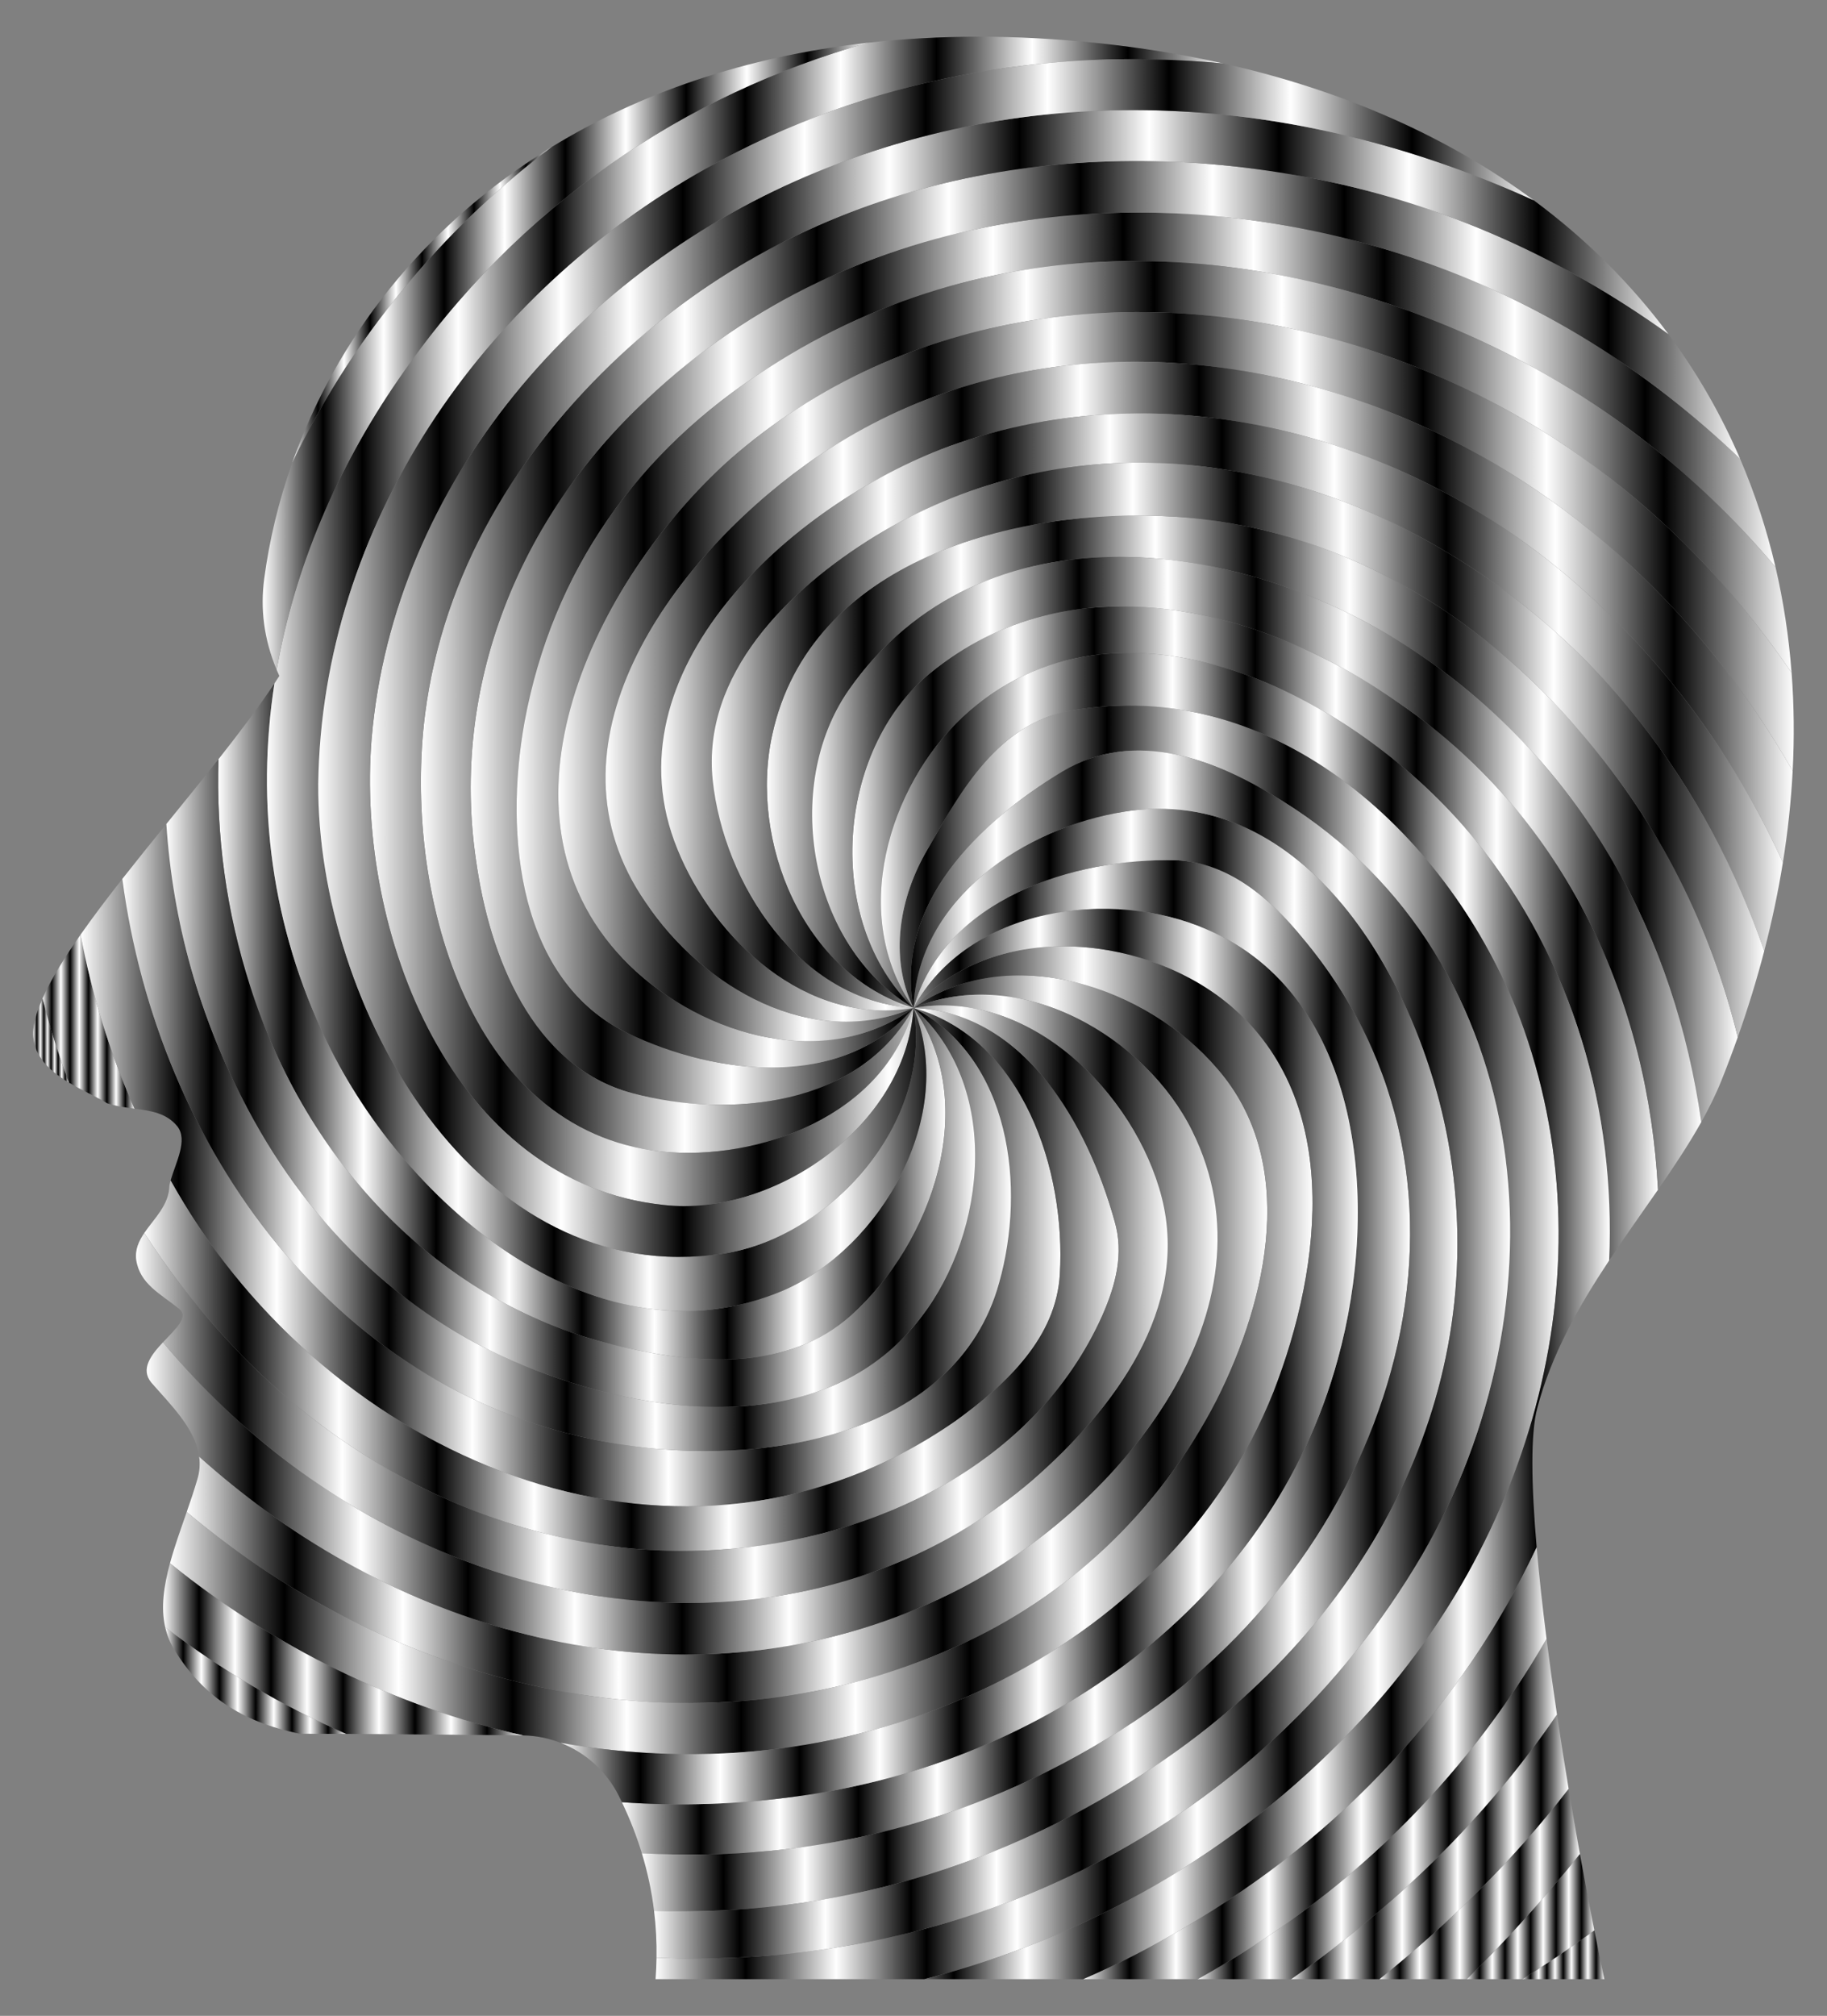
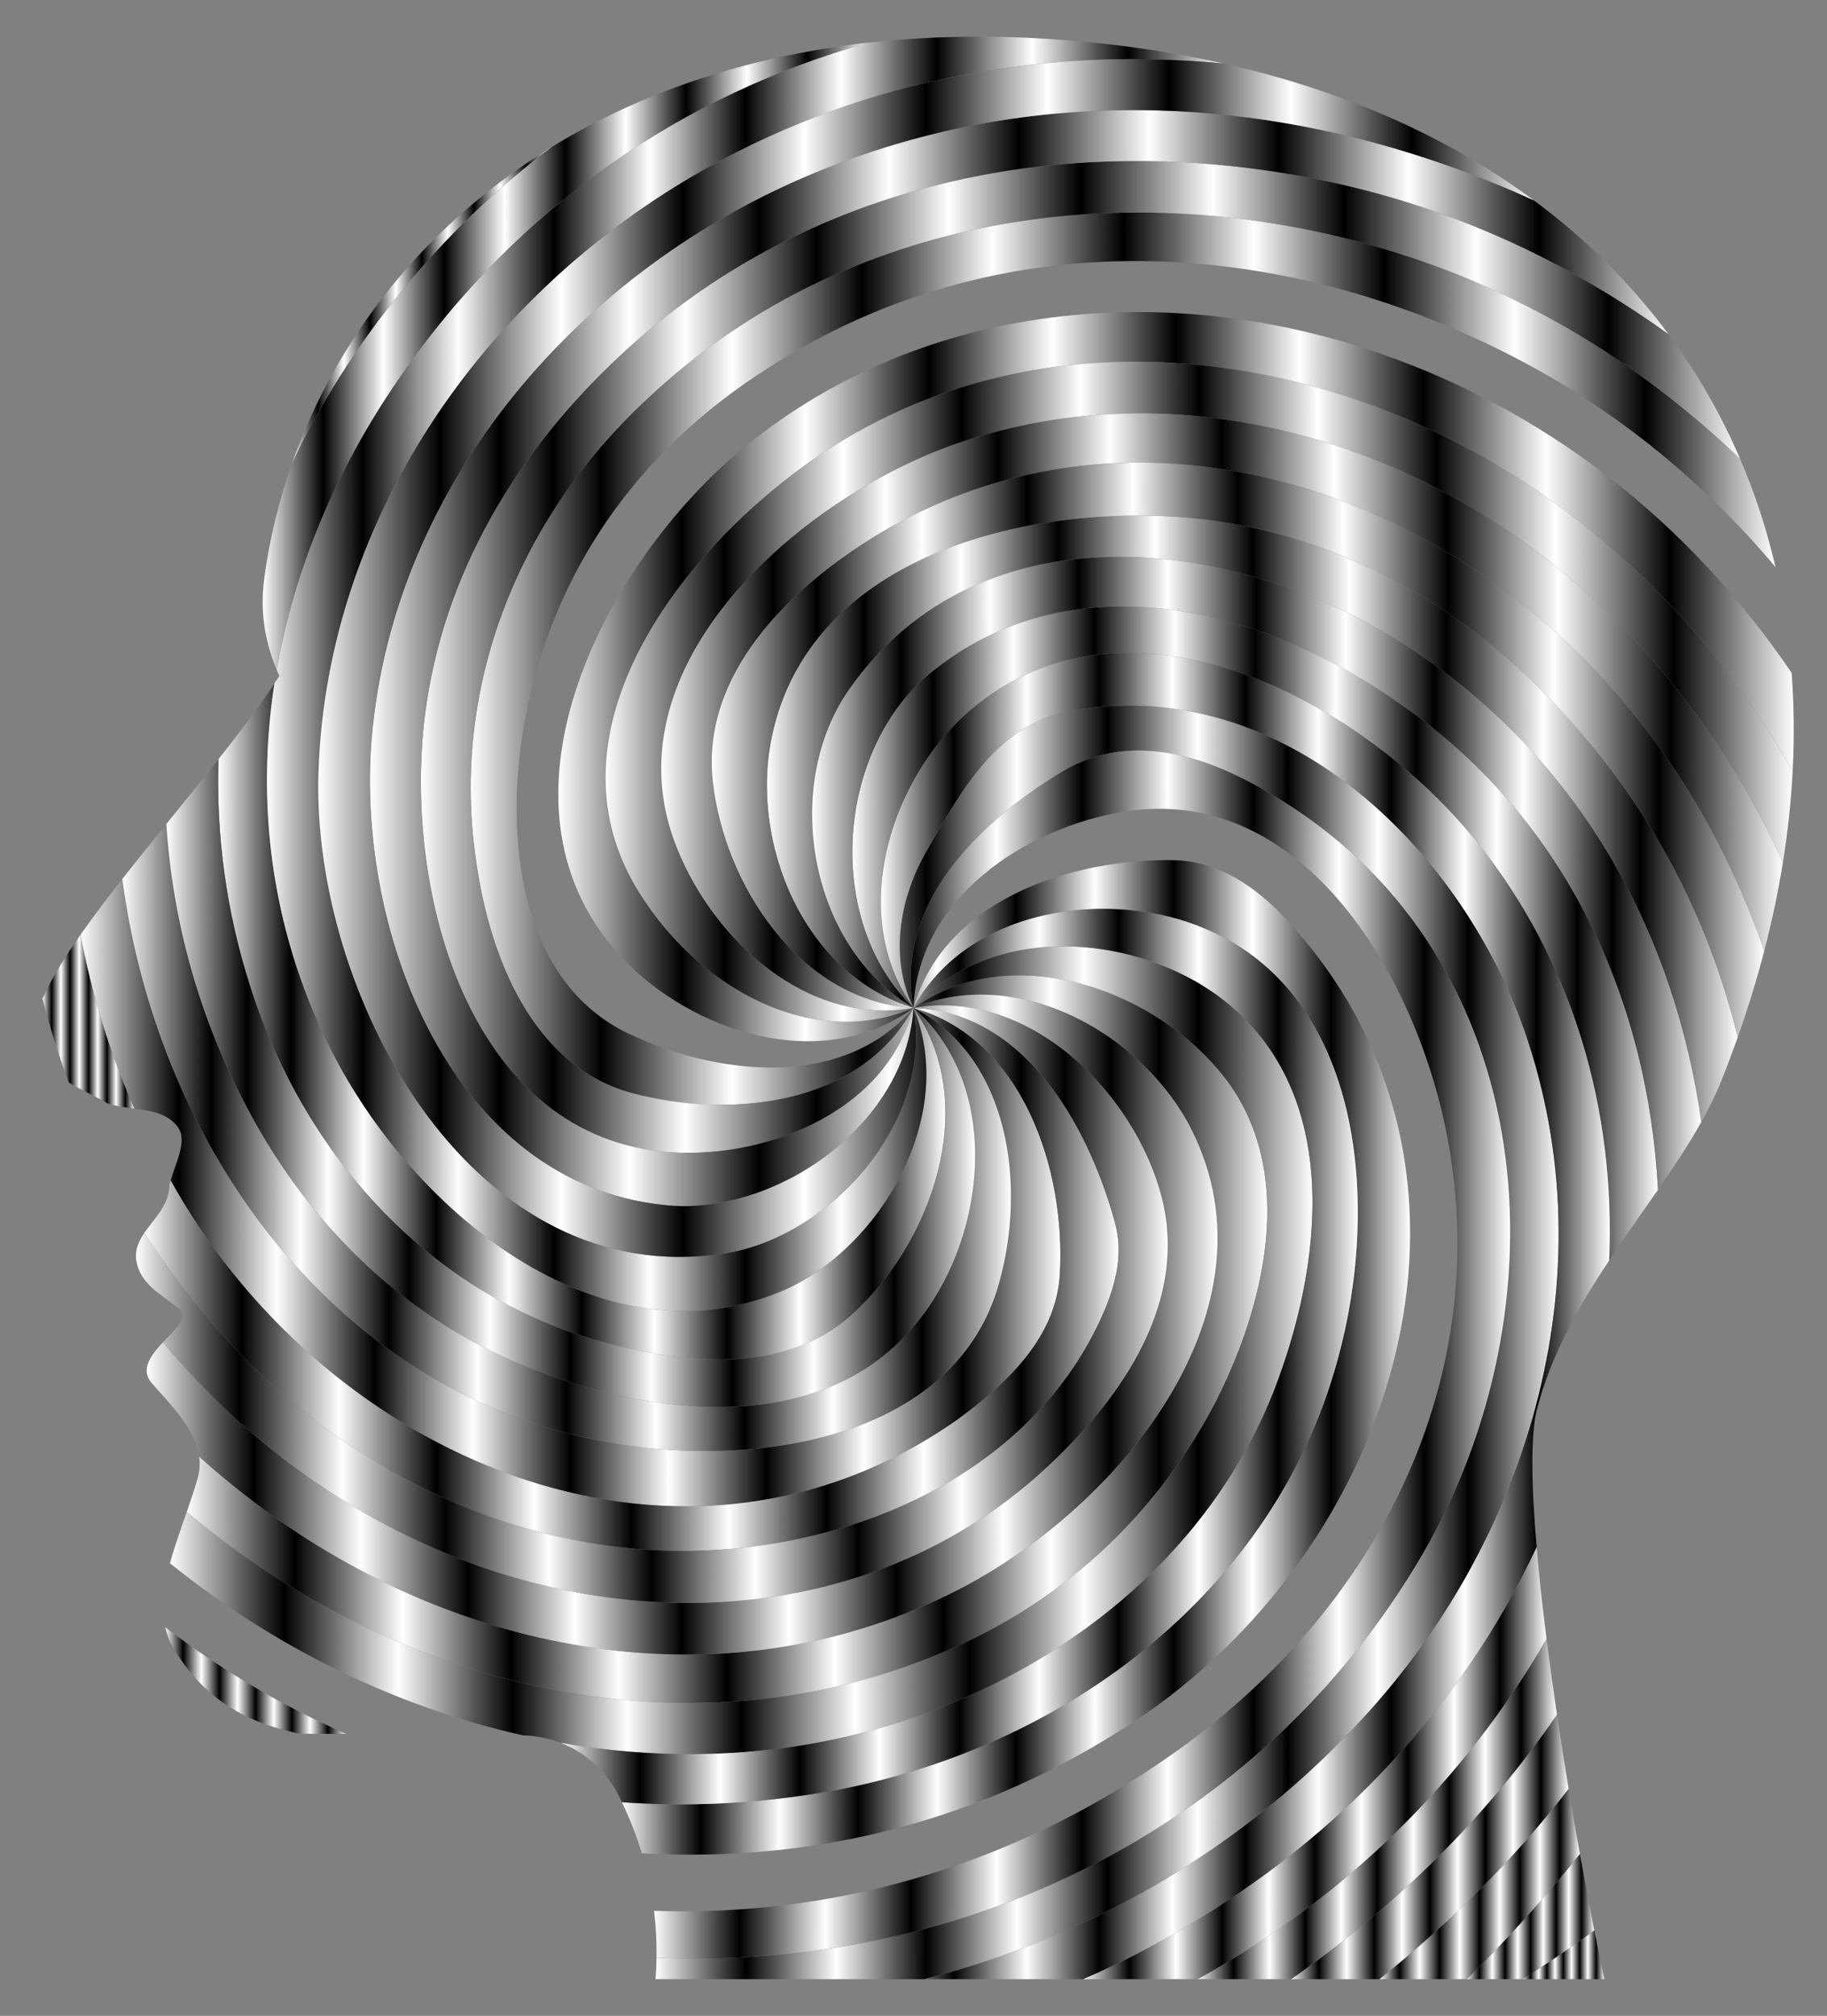
<svg xmlns="http://www.w3.org/2000/svg" version="1.1" id="Layer_1" x="0px" y="0px" viewBox="0 0 1505.235 1660.466" enable-background="new 0 0 1505.235 1660.466" xml:space="preserve">
  <rect x="0" y="0" width="1505.235" height="1660.466" fill="#808080" stroke="none" />
  <g id="Man_Head_Silhouette">
</g>
  <g>
    <linearGradient id="SVGID_1_" gradientUnits="userSpaceOnUse" x1="1254.154" y1="1610.121" x2="1321.785" y2="1610.121">
      <stop offset="0" style="stop-color:#FFFFFF" />
      <stop offset="0.1" style="stop-color:#000000" />
      <stop offset="0.2" style="stop-color:#FFFFFF" />
      <stop offset="0.3" style="stop-color:#000000" />
      <stop offset="0.4" style="stop-color:#FFFFFF" />
      <stop offset="0.5" style="stop-color:#000000" />
      <stop offset="0.6" style="stop-color:#FFFFFF" />
      <stop offset="0.7" style="stop-color:#000000" />
      <stop offset="0.8" style="stop-color:#FFFFFF" />
      <stop offset="0.9" style="stop-color:#000000" />
      <stop offset="1" style="stop-color:#FFFFFF" />
    </linearGradient>
    <path fill="url(#SVGID_1_)" d="M1321.785,1630.231c-2.719-12.778-5.482-26.242-8.254-40.22   c-19.138,14.095-38.933,27.52-59.377,40.22H1321.785z" />
    <linearGradient id="SVGID_2_" gradientUnits="userSpaceOnUse" x1="153.838" y1="1103.114" x2="1044.08" y2="1103.114">
      <stop offset="0" style="stop-color:#FFFFFF" />
      <stop offset="0.1" style="stop-color:#000000" />
      <stop offset="0.2" style="stop-color:#FFFFFF" />
      <stop offset="0.3" style="stop-color:#000000" />
      <stop offset="0.4" style="stop-color:#FFFFFF" />
      <stop offset="0.5" style="stop-color:#000000" />
      <stop offset="0.6" style="stop-color:#FFFFFF" />
      <stop offset="0.7" style="stop-color:#000000" />
      <stop offset="0.8" style="stop-color:#FFFFFF" />
      <stop offset="0.9" style="stop-color:#000000" />
      <stop offset="1" style="stop-color:#FFFFFF" />
    </linearGradient>
    <path fill="url(#SVGID_2_)" d="M787.18,1356.556c93-41,168-112,215-203c43-85,67-197,1-273c-58-68-172-106-250.558-50.326   c88.558-36.674,191.558,24.326,229.558,101.326c73,147-58,308-191,377c-185,95-402,60-572-64   c-19.399-14.238-37.741-29.181-55.072-44.749c0.826,6.144,0.434,12.522-1.642,19.163c-2.57,8.781-5.568,17.625-8.628,26.449   C329.43,1392.731,573.817,1451.791,787.18,1356.556z" />
    <linearGradient id="SVGID_3_" gradientUnits="userSpaceOnUse" x1="34.985" y1="841.51" x2="110.828" y2="841.51">
      <stop offset="0" style="stop-color:#FFFFFF" />
      <stop offset="0.1" style="stop-color:#000000" />
      <stop offset="0.2" style="stop-color:#FFFFFF" />
      <stop offset="0.3" style="stop-color:#000000" />
      <stop offset="0.4" style="stop-color:#FFFFFF" />
      <stop offset="0.5" style="stop-color:#000000" />
      <stop offset="0.6" style="stop-color:#FFFFFF" />
      <stop offset="0.7" style="stop-color:#000000" />
      <stop offset="0.8" style="stop-color:#FFFFFF" />
      <stop offset="0.9" style="stop-color:#000000" />
      <stop offset="1" style="stop-color:#FFFFFF" />
    </linearGradient>
    <path fill="url(#SVGID_3_)" d="M110.828,913.201c-20.531-46.516-35.27-94.452-44.416-143.381   c-13.576,19.346-24.594,37.234-31.427,52.736c5.997,23.408,13.238,46.48,21.726,69.127c11.117,6.669,23.13,11.885,31.624,17.101   C95.747,911.255,103.406,912.224,110.828,913.201z" />
    <linearGradient id="SVGID_4_" gradientUnits="userSpaceOnUse" x1="66.412" y1="982.379" x2="873.645" y2="982.379">
      <stop offset="0" style="stop-color:#FFFFFF" />
      <stop offset="0.1" style="stop-color:#000000" />
      <stop offset="0.2" style="stop-color:#FFFFFF" />
      <stop offset="0.3" style="stop-color:#000000" />
      <stop offset="0.4" style="stop-color:#FFFFFF" />
      <stop offset="0.5" style="stop-color:#000000" />
      <stop offset="0.6" style="stop-color:#FFFFFF" />
      <stop offset="0.7" style="stop-color:#000000" />
      <stop offset="0.8" style="stop-color:#FFFFFF" />
      <stop offset="0.9" style="stop-color:#000000" />
      <stop offset="1" style="stop-color:#FFFFFF" />
    </linearGradient>
    <path fill="url(#SVGID_4_)" d="M146.051,927.703c9.097,11.379-1.344,29.83-5.487,44.706c3.436,6.077,6.966,12.129,10.616,18.148   c130,215,412,335,636,180c43-31,83-69,86-121c5-85-30-194-120.558-219.326c80.558,41.326,92.558,148.326,70.558,226.326   c-35,127-195,152-313,133c-233.118-37.2-380.128-244.559-409.402-465.595c-12.439,15.847-24.124,31.264-34.365,45.858   c9.146,48.929,23.885,96.866,44.416,143.381C124.338,914.977,137.06,916.777,146.051,927.703z" />
    <linearGradient id="SVGID_5_" gradientUnits="userSpaceOnUse" x1="120.831" y1="1091.053" x2="1003.117" y2="1091.053">
      <stop offset="0" style="stop-color:#FFFFFF" />
      <stop offset="0.1" style="stop-color:#000000" />
      <stop offset="0.2" style="stop-color:#FFFFFF" />
      <stop offset="0.3" style="stop-color:#000000" />
      <stop offset="0.4" style="stop-color:#FFFFFF" />
      <stop offset="0.5" style="stop-color:#000000" />
      <stop offset="0.6" style="stop-color:#FFFFFF" />
      <stop offset="0.7" style="stop-color:#000000" />
      <stop offset="0.8" style="stop-color:#FFFFFF" />
      <stop offset="0.9" style="stop-color:#000000" />
      <stop offset="1" style="stop-color:#FFFFFF" />
    </linearGradient>
    <path fill="url(#SVGID_5_)" d="M791.18,1308.556c133-69,264-230,191-377c-38-77-141-138-229.558-101.326   c95.558-16.674,182.558,70.326,204.558,156.326c23,91-39,174-107,233c-135,115-322,126-480,61   c-93.522-38.393-172.98-99.33-235.893-174.918c-9.812,10.463-18.812,22.052-9.633,33.171   c15.361,17.735,36.318,37.658,39.454,60.997c17.331,15.568,35.672,30.511,55.072,44.749   C389.18,1368.556,606.18,1403.556,791.18,1308.556z" />
    <linearGradient id="SVGID_6_" gradientUnits="userSpaceOnUse" x1="118.874" y1="1053.867" x2="921.627" y2="1053.867">
      <stop offset="0" style="stop-color:#FFFFFF" />
      <stop offset="0.1" style="stop-color:#000000" />
      <stop offset="0.2" style="stop-color:#FFFFFF" />
      <stop offset="0.3" style="stop-color:#000000" />
      <stop offset="0.4" style="stop-color:#FFFFFF" />
      <stop offset="0.5" style="stop-color:#000000" />
      <stop offset="0.6" style="stop-color:#FFFFFF" />
      <stop offset="0.7" style="stop-color:#000000" />
      <stop offset="0.8" style="stop-color:#FFFFFF" />
      <stop offset="0.9" style="stop-color:#000000" />
      <stop offset="1" style="stop-color:#FFFFFF" />
    </linearGradient>
    <path fill="url(#SVGID_6_)" d="M592.18,1276.556c128-8,261-70,316-193c11-25,18-51,10-78c-22-79-74-172-165.558-175.326   c90.558,25.326,125.558,134.326,120.558,219.326c-3,52-43,90-86,121c-224,155-506,35-636-180c-3.65-6.018-7.18-12.07-10.616-18.148   c-0.389,1.396-0.727,2.764-0.983,4.088c-0.319,16.246-12.644,27.195-20.706,39.102c19.372,30.053,41.447,58.811,66.305,85.957   C290.18,1216.556,438.18,1286.556,592.18,1276.556z" />
    <linearGradient id="SVGID_7_" gradientUnits="userSpaceOnUse" x1="112.009" y1="1074.223" x2="962.064" y2="1074.223">
      <stop offset="0" style="stop-color:#FFFFFF" />
      <stop offset="0.1" style="stop-color:#000000" />
      <stop offset="0.2" style="stop-color:#FFFFFF" />
      <stop offset="0.3" style="stop-color:#000000" />
      <stop offset="0.4" style="stop-color:#FFFFFF" />
      <stop offset="0.5" style="stop-color:#000000" />
      <stop offset="0.6" style="stop-color:#FFFFFF" />
      <stop offset="0.7" style="stop-color:#000000" />
      <stop offset="0.8" style="stop-color:#FFFFFF" />
      <stop offset="0.9" style="stop-color:#000000" />
      <stop offset="1" style="stop-color:#FFFFFF" />
    </linearGradient>
    <path fill="url(#SVGID_7_)" d="M370.18,1280.556c158,65,345,54,480-61c68-59,130-142,107-233c-22-86-109-173-204.558-156.326   c91.558,3.326,143.558,96.326,165.558,175.326c8,27,1,53-10,78c-55,123-188,185-316,193c-154,10-302-60-407-175   c-24.858-27.146-46.933-55.903-66.305-85.957c-4.539,6.703-7.731,13.709-6.657,22.137c2.989,19.916,19.903,27.883,35.328,40.33   c8.449,6.66-2.861,16.484-13.259,27.572C197.2,1181.226,276.657,1242.163,370.18,1280.556z" />
    <linearGradient id="SVGID_8_" gradientUnits="userSpaceOnUse" x1="27.408" y1="857.119" x2="56.712" y2="857.119">
      <stop offset="0" style="stop-color:#FFFFFF" />
      <stop offset="0.1" style="stop-color:#000000" />
      <stop offset="0.2" style="stop-color:#FFFFFF" />
      <stop offset="0.3" style="stop-color:#000000" />
      <stop offset="0.4" style="stop-color:#FFFFFF" />
      <stop offset="0.5" style="stop-color:#000000" />
      <stop offset="0.6" style="stop-color:#FFFFFF" />
      <stop offset="0.7" style="stop-color:#000000" />
      <stop offset="0.8" style="stop-color:#FFFFFF" />
      <stop offset="0.9" style="stop-color:#000000" />
      <stop offset="1" style="stop-color:#FFFFFF" />
    </linearGradient>
-     <path fill="url(#SVGID_8_)" d="M28.13,843.56c-4.265,23.464,11.043,37.602,28.582,48.123   c-8.488-22.647-15.729-45.719-21.726-69.127C31.631,830.167,29.269,837.211,28.13,843.56z" />
    <linearGradient id="SVGID_9_" gradientUnits="userSpaceOnUse" x1="140.046" y1="1112.209" x2="1081.329" y2="1112.209">
      <stop offset="0" style="stop-color:#FFFFFF" />
      <stop offset="0.1" style="stop-color:#000000" />
      <stop offset="0.2" style="stop-color:#FFFFFF" />
      <stop offset="0.3" style="stop-color:#000000" />
      <stop offset="0.4" style="stop-color:#FFFFFF" />
      <stop offset="0.5" style="stop-color:#000000" />
      <stop offset="0.6" style="stop-color:#FFFFFF" />
      <stop offset="0.7" style="stop-color:#000000" />
      <stop offset="0.8" style="stop-color:#FFFFFF" />
      <stop offset="0.9" style="stop-color:#000000" />
      <stop offset="1" style="stop-color:#FFFFFF" />
    </linearGradient>
    <path fill="url(#SVGID_9_)" d="M462.023,1435.627c118.495,20.558,241.486,7.902,354.157-47.071c104-51,190-134,233-242   c41-105,57-245-40-322c-71-56-192-66-256.558,5.674c78.558-55.674,192.558-17.674,250.558,50.326c66,76,42,188-1,273   c-47,91-122,162-215,203c-213.363,95.235-457.75,36.175-633.341-111.138c-4.942,14.247-10.048,28.439-13.793,42.22   c85.257,68.833,185.723,118.263,290.825,141.797C441.722,1429.641,452.242,1431.792,462.023,1435.627z" />
    <linearGradient id="SVGID_10_" gradientUnits="userSpaceOnUse" x1="100.778" y1="936.969" x2="832.905" y2="936.969">
      <stop offset="0" style="stop-color:#FFFFFF" />
      <stop offset="0.1" style="stop-color:#000000" />
      <stop offset="0.2" style="stop-color:#FFFFFF" />
      <stop offset="0.3" style="stop-color:#000000" />
      <stop offset="0.4" style="stop-color:#FFFFFF" />
      <stop offset="0.5" style="stop-color:#000000" />
      <stop offset="0.6" style="stop-color:#FFFFFF" />
      <stop offset="0.7" style="stop-color:#000000" />
      <stop offset="0.8" style="stop-color:#FFFFFF" />
      <stop offset="0.9" style="stop-color:#000000" />
      <stop offset="1" style="stop-color:#FFFFFF" />
    </linearGradient>
    <path fill="url(#SVGID_10_)" d="M510.18,1189.556c118,19,278-6,313-133c22-78,10-185-70.558-226.326   c72.558,63.326,60.558,184.326,6.558,254.326c-74,98-214,84-318,44c-104-39-185-117-237-215   c-40.384-75.532-61.934-155.104-67.123-234.841c-12.362,15.236-24.646,30.427-36.279,45.246   C130.052,944.998,277.061,1152.357,510.18,1189.556z" />
    <linearGradient id="SVGID_11_" gradientUnits="userSpaceOnUse" x1="631.827" y1="674.454" x2="1431.709" y2="674.454">
      <stop offset="0" style="stop-color:#FFFFFF" />
      <stop offset="0.1" style="stop-color:#000000" />
      <stop offset="0.2" style="stop-color:#FFFFFF" />
      <stop offset="0.3" style="stop-color:#000000" />
      <stop offset="0.4" style="stop-color:#FFFFFF" />
      <stop offset="0.5" style="stop-color:#000000" />
      <stop offset="0.6" style="stop-color:#FFFFFF" />
      <stop offset="0.7" style="stop-color:#000000" />
      <stop offset="0.8" style="stop-color:#FFFFFF" />
      <stop offset="0.9" style="stop-color:#000000" />
      <stop offset="1" style="stop-color:#FFFFFF" />
    </linearGradient>
    <path fill="url(#SVGID_11_)" d="M699.18,568.556c109-156,328-128,474-27c133.45,92.099,206.837,231.01,228.471,382.697   c6.396-11.423,12.055-22.86,16.665-34.39c4.762-11.9,9.214-23.754,13.394-35.563c-22.106-90.003-63.929-174.915-127.53-248.745   c-86-102-205-172-337-180c-131-8-300,36-331,180c-19,87,25,197,116.442,224.674C666.18,779.556,644.18,647.556,699.18,568.556z" />
    <linearGradient id="SVGID_12_" gradientUnits="userSpaceOnUse" x1="136.09" y1="1384.255" x2="285.245" y2="1384.255">
      <stop offset="0" style="stop-color:#FFFFFF" />
      <stop offset="0.1" style="stop-color:#000000" />
      <stop offset="0.2" style="stop-color:#FFFFFF" />
      <stop offset="0.3" style="stop-color:#000000" />
      <stop offset="0.4" style="stop-color:#FFFFFF" />
      <stop offset="0.5" style="stop-color:#000000" />
      <stop offset="0.6" style="stop-color:#FFFFFF" />
      <stop offset="0.7" style="stop-color:#000000" />
      <stop offset="0.8" style="stop-color:#FFFFFF" />
      <stop offset="0.9" style="stop-color:#000000" />
      <stop offset="1" style="stop-color:#FFFFFF" />
    </linearGradient>
    <path fill="url(#SVGID_12_)" d="M143.062,1357.881c22.892,37.84,54.732,60.244,103.991,70.2c12.717,0,25.45,0.047,38.192,0.116   c-52.683-23.021-102.72-52.533-149.155-87.884C137.468,1346.414,139.721,1352.286,143.062,1357.881z" />
    <linearGradient id="SVGID_13_" gradientUnits="userSpaceOnUse" x1="179.724" y1="841.405" x2="778.869" y2="841.405">
      <stop offset="0" style="stop-color:#FFFFFF" />
      <stop offset="0.1" style="stop-color:#000000" />
      <stop offset="0.2" style="stop-color:#FFFFFF" />
      <stop offset="0.3" style="stop-color:#000000" />
      <stop offset="0.4" style="stop-color:#FFFFFF" />
      <stop offset="0.5" style="stop-color:#000000" />
      <stop offset="0.6" style="stop-color:#FFFFFF" />
      <stop offset="0.7" style="stop-color:#000000" />
      <stop offset="0.8" style="stop-color:#FFFFFF" />
      <stop offset="0.9" style="stop-color:#000000" />
      <stop offset="1" style="stop-color:#FFFFFF" />
    </linearGradient>
    <path fill="url(#SVGID_13_)" d="M206.18,812.556c46,144,155,263,307,297c65,15,137,19,188-26c67-60,107-174,51.442-253.326   c36.558,89.326-27.442,197.326-106.442,232.326c-152,66-311-68-377-205c-45.7-94.056-58.361-195.454-43.086-294.591   c-12.843,19.365-28.807,40.508-46.081,62.397C178.024,687.681,186.268,750.71,206.18,812.556z" />
    <linearGradient id="SVGID_14_" gradientUnits="userSpaceOnUse" x1="702.238" y1="768.87" x2="1365.982" y2="768.87">
      <stop offset="0" style="stop-color:#FFFFFF" />
      <stop offset="0.1" style="stop-color:#000000" />
      <stop offset="0.2" style="stop-color:#FFFFFF" />
      <stop offset="0.3" style="stop-color:#000000" />
      <stop offset="0.4" style="stop-color:#FFFFFF" />
      <stop offset="0.5" style="stop-color:#000000" />
      <stop offset="0.6" style="stop-color:#FFFFFF" />
      <stop offset="0.7" style="stop-color:#000000" />
      <stop offset="0.8" style="stop-color:#FFFFFF" />
      <stop offset="0.9" style="stop-color:#000000" />
      <stop offset="1" style="stop-color:#FFFFFF" />
    </linearGradient>
    <path fill="url(#SVGID_14_)" d="M793.18,590.556c127-117,323-20,422,101c81.603,100.486,115.896,223.714,110.564,346.677   c13.23-19.944,27.081-39.242,40.238-58.239c-8.061-154.203-73.859-303.984-209.802-398.438c-117-83-275-121-390-27   c-77,63-88,204-13.558,275.674C699.18,754.556,732.18,647.556,793.18,590.556z" />
    <linearGradient id="SVGID_15_" gradientUnits="userSpaceOnUse" x1="669.117" y1="719.338" x2="1401.651" y2="719.338">
      <stop offset="0" style="stop-color:#FFFFFF" />
      <stop offset="0.1" style="stop-color:#000000" />
      <stop offset="0.2" style="stop-color:#FFFFFF" />
      <stop offset="0.3" style="stop-color:#000000" />
      <stop offset="0.4" style="stop-color:#FFFFFF" />
      <stop offset="0.5" style="stop-color:#000000" />
      <stop offset="0.6" style="stop-color:#FFFFFF" />
      <stop offset="0.7" style="stop-color:#000000" />
      <stop offset="0.8" style="stop-color:#FFFFFF" />
      <stop offset="0.9" style="stop-color:#000000" />
      <stop offset="1" style="stop-color:#FFFFFF" />
    </linearGradient>
    <path fill="url(#SVGID_15_)" d="M766.18,554.556c115-94,273-56,390,27c135.943,94.454,201.74,244.234,209.802,398.438   c12.995-18.763,25.307-37.233,35.67-55.74c-21.635-151.688-95.021-290.598-228.471-382.697c-146-101-365-129-474,27   c-55,79-33,211,53.442,261.674C678.18,758.556,689.18,617.556,766.18,554.556z" />
    <linearGradient id="SVGID_16_" gradientUnits="userSpaceOnUse" x1="137.056" y1="892.148" x2="803.382" y2="892.148">
      <stop offset="0" style="stop-color:#FFFFFF" />
      <stop offset="0.1" style="stop-color:#000000" />
      <stop offset="0.2" style="stop-color:#FFFFFF" />
      <stop offset="0.3" style="stop-color:#000000" />
      <stop offset="0.4" style="stop-color:#FFFFFF" />
      <stop offset="0.5" style="stop-color:#000000" />
      <stop offset="0.6" style="stop-color:#FFFFFF" />
      <stop offset="0.7" style="stop-color:#000000" />
      <stop offset="0.8" style="stop-color:#FFFFFF" />
      <stop offset="0.9" style="stop-color:#000000" />
      <stop offset="1" style="stop-color:#FFFFFF" />
    </linearGradient>
    <path fill="url(#SVGID_16_)" d="M441.18,1128.556c104,40,244,54,318-44c54-70,66-191-6.558-254.326   c55.558,79.326,15.558,193.326-51.442,253.326c-51,45-123,41-188,26c-152-34-261-153-307-297   c-19.912-61.847-28.155-124.875-26.167-187.194c-13.802,17.49-28.431,35.451-42.956,53.352   c5.189,79.738,26.74,159.309,67.123,234.841C256.18,1011.556,337.18,1089.556,441.18,1128.556z" />
    <linearGradient id="SVGID_17_" gradientUnits="userSpaceOnUse" x1="387.813" y1="542.539" x2="1462.808" y2="542.539">
      <stop offset="0" style="stop-color:#FFFFFF" />
      <stop offset="0.1" style="stop-color:#000000" />
      <stop offset="0.2" style="stop-color:#FFFFFF" />
      <stop offset="0.3" style="stop-color:#000000" />
      <stop offset="0.4" style="stop-color:#FFFFFF" />
      <stop offset="0.5" style="stop-color:#000000" />
      <stop offset="0.6" style="stop-color:#FFFFFF" />
      <stop offset="0.7" style="stop-color:#000000" />
      <stop offset="0.8" style="stop-color:#FFFFFF" />
      <stop offset="0.9" style="stop-color:#000000" />
      <stop offset="1" style="stop-color:#FFFFFF" />
    </linearGradient>
    <path fill="url(#SVGID_17_)" d="M533.18,328.556c-106,98-162,237-141,380c11,79,46,170,129,192c80,21,187,11,231.442-70.326   c-58.442,68.326-162.442,55.326-234.442,21.326c-91-43-103-163-86-257c23-124,93-223,200-291c192-124,423-109,616-9   c84.938,44.132,156.257,103.252,214.628,172.536c-7.202-30.928-16.962-60.726-29.199-89.223   c-75.568-72.541-165.444-130.159-269.429-165.314C950.18,140.556,703.18,168.556,533.18,328.556z" />
    <linearGradient id="SVGID_18_" gradientUnits="userSpaceOnUse" x1="425.641" y1="547.186" x2="1476.067" y2="547.186">
      <stop offset="0" style="stop-color:#FFFFFF" />
      <stop offset="0.1" style="stop-color:#000000" />
      <stop offset="0.2" style="stop-color:#FFFFFF" />
      <stop offset="0.3" style="stop-color:#000000" />
      <stop offset="0.4" style="stop-color:#FFFFFF" />
      <stop offset="0.5" style="stop-color:#000000" />
      <stop offset="0.6" style="stop-color:#FFFFFF" />
      <stop offset="0.7" style="stop-color:#000000" />
      <stop offset="0.8" style="stop-color:#FFFFFF" />
      <stop offset="0.9" style="stop-color:#000000" />
      <stop offset="1" style="stop-color:#FFFFFF" />
    </linearGradient>
-     <path fill="url(#SVGID_18_)" d="M1248.18,294.556c-193-100-424-115-616,9c-107,68-177,167-200,291c-17,94-5,214,86,257   c72,34,176,47,234.442-21.326c-76.442,55.326-182.442,19.326-239.442-40.674c-115-121-24-311,88-411c144-126,345-149,522-92   c151.761,48.93,269.909,145.647,352.887,267.625c-2.265-29.877-6.706-58.949-13.259-87.089   C1404.437,397.808,1333.118,338.688,1248.18,294.556z" />
    <linearGradient id="SVGID_19_" gradientUnits="userSpaceOnUse" x1="346.787" y1="541.115" x2="1433.609" y2="541.115">
      <stop offset="0" style="stop-color:#FFFFFF" />
      <stop offset="0.1" style="stop-color:#000000" />
      <stop offset="0.2" style="stop-color:#FFFFFF" />
      <stop offset="0.3" style="stop-color:#000000" />
      <stop offset="0.4" style="stop-color:#FFFFFF" />
      <stop offset="0.5" style="stop-color:#000000" />
      <stop offset="0.6" style="stop-color:#FFFFFF" />
      <stop offset="0.7" style="stop-color:#000000" />
      <stop offset="0.8" style="stop-color:#FFFFFF" />
      <stop offset="0.9" style="stop-color:#000000" />
      <stop offset="1" style="stop-color:#FFFFFF" />
    </linearGradient>
    <path fill="url(#SVGID_19_)" d="M511.18,292.556c-85,79-146,179-161,296c-18,143,34,343,195,360c79,8,184-29,207.442-118.326   c-44.442,81.326-151.442,91.326-231.442,70.326c-83-22-118-113-129-192c-21-143,35-282,141-380c170-160,417-188,631-116   c103.985,35.155,193.86,92.773,269.429,165.314c-15.675-36.504-35.422-70.866-59.075-102.728   c-90.489-65.159-194.473-111.966-311.354-131.586C864.18,109.556,661.18,153.556,511.18,292.556z" />
    <linearGradient id="SVGID_20_" gradientUnits="userSpaceOnUse" x1="459.978" y1="557.356" x2="1477.826" y2="557.356">
      <stop offset="0" style="stop-color:#FFFFFF" />
      <stop offset="0.1" style="stop-color:#000000" />
      <stop offset="0.2" style="stop-color:#FFFFFF" />
      <stop offset="0.3" style="stop-color:#000000" />
      <stop offset="0.4" style="stop-color:#FFFFFF" />
      <stop offset="0.5" style="stop-color:#000000" />
      <stop offset="0.6" style="stop-color:#FFFFFF" />
      <stop offset="0.7" style="stop-color:#000000" />
      <stop offset="0.8" style="stop-color:#FFFFFF" />
      <stop offset="0.9" style="stop-color:#000000" />
      <stop offset="1" style="stop-color:#FFFFFF" />
    </linearGradient>
    <path fill="url(#SVGID_20_)" d="M1123.18,286.556c-177-57-378-34-522,92c-112,100-203,290-88,411c57,60,163,96,239.442,40.674   c-83.442,35.326-173.442-16.674-220.442-86.674c-90-129,19-280,132-361c143-102,321-105,476-45   c144.464,56.139,260.91,164.387,336.765,297.478c1.423-27.515,1.121-54.497-0.877-80.853   C1393.089,432.203,1274.941,335.487,1123.18,286.556z" />
    <linearGradient id="SVGID_21_" gradientUnits="userSpaceOnUse" x1="304.803" y1="542.069" x2="1374.534" y2="542.069">
      <stop offset="0" style="stop-color:#FFFFFF" />
      <stop offset="0.1" style="stop-color:#000000" />
      <stop offset="0.2" style="stop-color:#FFFFFF" />
      <stop offset="0.3" style="stop-color:#000000" />
      <stop offset="0.4" style="stop-color:#FFFFFF" />
      <stop offset="0.5" style="stop-color:#000000" />
      <stop offset="0.6" style="stop-color:#FFFFFF" />
      <stop offset="0.7" style="stop-color:#000000" />
      <stop offset="0.8" style="stop-color:#FFFFFF" />
      <stop offset="0.9" style="stop-color:#000000" />
      <stop offset="1" style="stop-color:#FFFFFF" />
    </linearGradient>
    <path fill="url(#SVGID_21_)" d="M673.18,141.556c-194,79-349,255-367,467c-13,160,66,366,241,384c89,10,199-64,205.442-162.326   C729.18,919.556,624.18,956.556,545.18,948.556c-161-17-213-217-195-360c15-117,76-217,161-296c150-139,353-183,552-149   c116.882,19.619,220.865,66.427,311.354,131.586c-30.56-41.167-67.641-78.155-110.909-110.17   C1079.453,81.175,869.212,61.282,673.18,141.556z" />
    <linearGradient id="SVGID_22_" gradientUnits="userSpaceOnUse" x1="498.909" y1="569.781" x2="1476.944" y2="569.781">
      <stop offset="0" style="stop-color:#FFFFFF" />
      <stop offset="0.1" style="stop-color:#000000" />
      <stop offset="0.2" style="stop-color:#FFFFFF" />
      <stop offset="0.3" style="stop-color:#000000" />
      <stop offset="0.4" style="stop-color:#FFFFFF" />
      <stop offset="0.5" style="stop-color:#000000" />
      <stop offset="0.6" style="stop-color:#FFFFFF" />
      <stop offset="0.7" style="stop-color:#000000" />
      <stop offset="0.8" style="stop-color:#FFFFFF" />
      <stop offset="0.9" style="stop-color:#000000" />
      <stop offset="1" style="stop-color:#FFFFFF" />
    </linearGradient>
    <path fill="url(#SVGID_22_)" d="M1140.18,337.556c-155-60-333-57-476,45c-113,81-222,232-132,361c47,70,137,122,220.442,86.674   C664.18,845.556,588.18,773.556,558.18,699.556c-60-146,93-284,224-332c181-65,383-8,524,120   c70.5,63.872,124.653,139.003,162.694,222.979c4.11-25.556,6.79-50.744,8.07-75.501   C1401.09,501.943,1284.644,393.695,1140.18,337.556z" />
    <linearGradient id="SVGID_23_" gradientUnits="userSpaceOnUse" x1="1208.467" y1="1578.661" x2="1313.531" y2="1578.661">
      <stop offset="0" style="stop-color:#FFFFFF" />
      <stop offset="0.1" style="stop-color:#000000" />
      <stop offset="0.2" style="stop-color:#FFFFFF" />
      <stop offset="0.3" style="stop-color:#000000" />
      <stop offset="0.4" style="stop-color:#FFFFFF" />
      <stop offset="0.5" style="stop-color:#000000" />
      <stop offset="0.6" style="stop-color:#FFFFFF" />
      <stop offset="0.7" style="stop-color:#000000" />
      <stop offset="0.8" style="stop-color:#FFFFFF" />
      <stop offset="0.9" style="stop-color:#000000" />
      <stop offset="1" style="stop-color:#FFFFFF" />
    </linearGradient>
    <path fill="url(#SVGID_23_)" d="M1208.467,1630.231h45.687c20.444-12.7,40.239-26.125,59.377-40.22   c-3.98-20.071-7.978-41.205-11.889-62.919C1272.715,1563.315,1241.438,1597.74,1208.467,1630.231z" />
    <linearGradient id="SVGID_24_" gradientUnits="userSpaceOnUse" x1="544.756" y1="586.419" x2="1468.874" y2="586.419">
      <stop offset="0" style="stop-color:#FFFFFF" />
      <stop offset="0.1" style="stop-color:#000000" />
      <stop offset="0.2" style="stop-color:#FFFFFF" />
      <stop offset="0.3" style="stop-color:#000000" />
      <stop offset="0.4" style="stop-color:#FFFFFF" />
      <stop offset="0.5" style="stop-color:#000000" />
      <stop offset="0.6" style="stop-color:#FFFFFF" />
      <stop offset="0.7" style="stop-color:#000000" />
      <stop offset="0.8" style="stop-color:#FFFFFF" />
      <stop offset="0.9" style="stop-color:#000000" />
      <stop offset="1" style="stop-color:#FFFFFF" />
    </linearGradient>
    <path fill="url(#SVGID_24_)" d="M1306.18,487.556c-141-128-343-185-524-120c-131,48-284,186-224,332c30,74,106,146,194.442,130.674   C658.18,824.556,596.18,727.556,587.18,642.556c-9-87,62-157,134-201c147-89,322-75,467,11   c130.031,76.144,218.528,195.524,265.334,330.794c6.391-24.558,11.506-48.848,15.36-72.815   C1430.833,626.56,1376.68,551.428,1306.18,487.556z" />
    <linearGradient id="SVGID_25_" gradientUnits="userSpaceOnUse" x1="240.641" y1="251.269" x2="454.737" y2="251.269">
      <stop offset="0" style="stop-color:#FFFFFF" />
      <stop offset="0.1" style="stop-color:#000000" />
      <stop offset="0.2" style="stop-color:#FFFFFF" />
      <stop offset="0.3" style="stop-color:#000000" />
      <stop offset="0.4" style="stop-color:#FFFFFF" />
      <stop offset="0.5" style="stop-color:#000000" />
      <stop offset="0.6" style="stop-color:#FFFFFF" />
      <stop offset="0.7" style="stop-color:#000000" />
      <stop offset="0.8" style="stop-color:#FFFFFF" />
      <stop offset="0.9" style="stop-color:#000000" />
      <stop offset="1" style="stop-color:#FFFFFF" />
    </linearGradient>
    <path fill="url(#SVGID_25_)" d="M240.641,381.569c26.155-54.946,60.077-106.855,100.539-154.012   c34.743-40.589,72.838-76.009,113.557-106.587C348.321,186.044,276.593,279.889,240.641,381.569z" />
    <linearGradient id="SVGID_26_" gradientUnits="userSpaceOnUse" x1="219.93" y1="555.07" x2="1007.992" y2="555.07">
      <stop offset="0" style="stop-color:#FFFFFF" />
      <stop offset="0.1" style="stop-color:#000000" />
      <stop offset="0.2" style="stop-color:#FFFFFF" />
      <stop offset="0.3" style="stop-color:#000000" />
      <stop offset="0.4" style="stop-color:#FFFFFF" />
      <stop offset="0.5" style="stop-color:#000000" />
      <stop offset="0.6" style="stop-color:#FFFFFF" />
      <stop offset="0.7" style="stop-color:#000000" />
      <stop offset="0.8" style="stop-color:#FFFFFF" />
      <stop offset="0.9" style="stop-color:#000000" />
      <stop offset="1" style="stop-color:#FFFFFF" />
    </linearGradient>
    <path fill="url(#SVGID_26_)" d="M328.18,312.556c-51.135,74.012-85.556,155.671-100.223,239.198   c0.695,1.669,1.421,3.342,2.183,5.019c-1.306,2.04-2.664,4.109-4.045,6.192c-15.275,99.137-2.614,200.535,43.086,294.591   c66,137,225,271,377,205c79-35,143-143,106.442-232.326c16.558,96.326-70.442,189.326-156.442,202.326c-204,31-335-204-334-387   c3-212,134-403,320-507c134.645-75.203,281.658-99.904,425.812-86.259c-32.994-7.393-67.557-13.046-103.658-16.817   c-68.065-7.109-131.23-6.797-189.446-0.246C564.539,78.048,427.626,167.601,328.18,312.556z" />
    <linearGradient id="SVGID_27_" gradientUnits="userSpaceOnUse" x1="262.174" y1="542.027" x2="1263.625" y2="542.027">
      <stop offset="0" style="stop-color:#FFFFFF" />
      <stop offset="0.1" style="stop-color:#000000" />
      <stop offset="0.2" style="stop-color:#FFFFFF" />
      <stop offset="0.3" style="stop-color:#000000" />
      <stop offset="0.4" style="stop-color:#FFFFFF" />
      <stop offset="0.5" style="stop-color:#000000" />
      <stop offset="0.6" style="stop-color:#FFFFFF" />
      <stop offset="0.7" style="stop-color:#000000" />
      <stop offset="0.8" style="stop-color:#FFFFFF" />
      <stop offset="0.9" style="stop-color:#000000" />
      <stop offset="1" style="stop-color:#FFFFFF" />
    </linearGradient>
    <path fill="url(#SVGID_27_)" d="M582.18,138.556c-186,104-317,295-320,507c-1,183,130,418,334,387c86-13,173-106,156.442-202.326   c-6.442,98.326-116.442,172.326-205.442,162.326c-175-18-254-224-241-384c18-212,173-388,367-467   c196.032-80.274,406.273-60.382,590.445,23.416c-69.665-51.548-155.355-90.204-255.633-112.675   C863.838,38.652,716.824,63.354,582.18,138.556z" />
    <linearGradient id="SVGID_28_" gradientUnits="userSpaceOnUse" x1="216.422" y1="293.495" x2="714.887" y2="293.495">
      <stop offset="0" style="stop-color:#FFFFFF" />
      <stop offset="0.1" style="stop-color:#000000" />
      <stop offset="0.2" style="stop-color:#FFFFFF" />
      <stop offset="0.3" style="stop-color:#000000" />
      <stop offset="0.4" style="stop-color:#FFFFFF" />
      <stop offset="0.5" style="stop-color:#000000" />
      <stop offset="0.6" style="stop-color:#FFFFFF" />
      <stop offset="0.7" style="stop-color:#000000" />
      <stop offset="0.8" style="stop-color:#FFFFFF" />
      <stop offset="0.9" style="stop-color:#000000" />
      <stop offset="1" style="stop-color:#FFFFFF" />
    </linearGradient>
    <path fill="url(#SVGID_28_)" d="M341.18,227.556c-40.462,47.158-74.384,99.066-100.539,154.012   c-11.013,31.147-18.677,63.028-22.944,95.044c-3.268,24.772-0.398,49.545,10.259,75.142   c14.667-83.527,49.088-165.186,100.223-239.198C427.626,167.601,564.539,78.048,714.887,35.234   c-102.052,11.483-188.881,42.154-260.15,85.735C414.018,151.547,375.923,186.967,341.18,227.556z" />
    <linearGradient id="SVGID_29_" gradientUnits="userSpaceOnUse" x1="512.39" y1="1118.072" x2="1161.748" y2="1118.072">
      <stop offset="0" style="stop-color:#FFFFFF" />
      <stop offset="0.1" style="stop-color:#000000" />
      <stop offset="0.2" style="stop-color:#FFFFFF" />
      <stop offset="0.3" style="stop-color:#000000" />
      <stop offset="0.4" style="stop-color:#FFFFFF" />
      <stop offset="0.5" style="stop-color:#000000" />
      <stop offset="0.6" style="stop-color:#FFFFFF" />
      <stop offset="0.7" style="stop-color:#000000" />
      <stop offset="0.8" style="stop-color:#FFFFFF" />
      <stop offset="0.9" style="stop-color:#000000" />
      <stop offset="1" style="stop-color:#FFFFFF" />
    </linearGradient>
    <path fill="url(#SVGID_29_)" d="M935.18,1417.556c214-142,310-441,138-645c-27-33-61-62-104-64c-85-2-191,32-216.558,121.674   c45.558-83.674,163.558-98.674,241.558-64.674c129,55,143,227,108,354c-55,202-243,333-445,360   c-48.812,6.815-97.249,8.331-144.79,4.917c6.646,13.885,12.113,27.912,16.424,42.079   C671.662,1534.476,809.147,1500.514,935.18,1417.556z" />
    <linearGradient id="SVGID_30_" gradientUnits="userSpaceOnUse" x1="540.119" y1="1105.682" x2="1284.121" y2="1105.682">
      <stop offset="0" style="stop-color:#FFFFFF" />
      <stop offset="0.1" style="stop-color:#000000" />
      <stop offset="0.2" style="stop-color:#FFFFFF" />
      <stop offset="0.3" style="stop-color:#000000" />
      <stop offset="0.4" style="stop-color:#FFFFFF" />
      <stop offset="0.5" style="stop-color:#000000" />
      <stop offset="0.6" style="stop-color:#FFFFFF" />
      <stop offset="0.7" style="stop-color:#000000" />
      <stop offset="0.8" style="stop-color:#FFFFFF" />
      <stop offset="0.9" style="stop-color:#000000" />
      <stop offset="1" style="stop-color:#FFFFFF" />
    </linearGradient>
    <path fill="url(#SVGID_30_)" d="M1114.18,1424.556c149-155,214-383,138-586c-56-147-200-284-371-253c-59,11-89,65-117,114   c-23,39-32,89-11.558,130.674C737.18,744.556,806.18,677.556,875.18,635.556c60-36,127-10,181,24c214,132,235,417,115,622   c-132.525,225.207-376.841,341.621-630.267,331.054c-0.09,5.852-0.349,11.725-0.794,17.62l221.45,0   C895.532,1596.257,1016.571,1527.005,1114.18,1424.556z" />
    <linearGradient id="SVGID_31_" gradientUnits="userSpaceOnUse" x1="528.814" y1="1120.267" x2="1200.738" y2="1120.267">
      <stop offset="0" style="stop-color:#FFFFFF" />
      <stop offset="0.1" style="stop-color:#000000" />
      <stop offset="0.2" style="stop-color:#FFFFFF" />
      <stop offset="0.3" style="stop-color:#000000" />
      <stop offset="0.4" style="stop-color:#FFFFFF" />
      <stop offset="0.5" style="stop-color:#000000" />
      <stop offset="0.6" style="stop-color:#FFFFFF" />
      <stop offset="0.7" style="stop-color:#000000" />
      <stop offset="0.8" style="stop-color:#FFFFFF" />
      <stop offset="0.9" style="stop-color:#000000" />
      <stop offset="1" style="stop-color:#FFFFFF" />
    </linearGradient>
-     <path fill="url(#SVGID_31_)" d="M956.18,1451.556c172-116,274-306,237-511c-24-133-118-296-267-272c-81,13-170,71-173.558,161.674   C778.18,740.556,884.18,706.556,969.18,708.556c43,2,77,31,104,64c172,204,76,503-138,645   c-126.032,82.958-263.518,116.92-406.366,108.996c4.755,15.626,8.099,31.423,10.056,47.388   C682.488,1578.85,827.198,1539.523,956.18,1451.556z" />
    <linearGradient id="SVGID_32_" gradientUnits="userSpaceOnUse" x1="538.869" y1="1115.743" x2="1244.178" y2="1115.743">
      <stop offset="0" style="stop-color:#FFFFFF" />
      <stop offset="0.1" style="stop-color:#000000" />
      <stop offset="0.2" style="stop-color:#FFFFFF" />
      <stop offset="0.3" style="stop-color:#000000" />
      <stop offset="0.4" style="stop-color:#FFFFFF" />
      <stop offset="0.5" style="stop-color:#000000" />
      <stop offset="0.6" style="stop-color:#FFFFFF" />
      <stop offset="0.7" style="stop-color:#000000" />
      <stop offset="0.8" style="stop-color:#FFFFFF" />
      <stop offset="0.9" style="stop-color:#000000" />
      <stop offset="1" style="stop-color:#FFFFFF" />
    </linearGradient>
    <path fill="url(#SVGID_32_)" d="M1171.18,1281.556c120-205,99-490-115-622c-54-34-121-60-181-24c-69,42-138,109-122.558,194.674   c3.558-90.674,92.558-148.674,173.558-161.674c149-24,243,139,267,272c37,205-65,395-237,511   c-128.982,87.967-273.692,127.293-417.31,122.384c1.567,12.783,2.244,25.673,2.044,38.67   C794.339,1623.177,1038.654,1506.763,1171.18,1281.556z" />
    <linearGradient id="SVGID_33_" gradientUnits="userSpaceOnUse" x1="462.023" y1="1117.42" x2="1118.669" y2="1117.42">
      <stop offset="0" style="stop-color:#FFFFFF" />
      <stop offset="0.1" style="stop-color:#000000" />
      <stop offset="0.2" style="stop-color:#FFFFFF" />
      <stop offset="0.3" style="stop-color:#000000" />
      <stop offset="0.4" style="stop-color:#FFFFFF" />
      <stop offset="0.5" style="stop-color:#000000" />
      <stop offset="0.6" style="stop-color:#FFFFFF" />
      <stop offset="0.7" style="stop-color:#000000" />
      <stop offset="0.8" style="stop-color:#FFFFFF" />
      <stop offset="0.9" style="stop-color:#000000" />
      <stop offset="1" style="stop-color:#FFFFFF" />
    </linearGradient>
    <path fill="url(#SVGID_33_)" d="M657.18,1479.556c202-27,390-158,445-360c35-127,21-299-108-354c-78-34-196-19-241.558,64.674   c64.558-71.674,185.558-61.674,256.558-5.674c97,77,81,217,40,322c-43,108-129,191-233,242   c-112.671,54.973-235.662,67.628-354.157,47.071c20.467,8.025,37.691,23.407,47.877,43.752c0.849,1.696,1.676,3.394,2.49,5.094   C559.93,1487.888,608.368,1486.372,657.18,1479.556z" />
    <linearGradient id="SVGID_34_" gradientUnits="userSpaceOnUse" x1="586.406" y1="617.7" x2="1453.514" y2="617.7">
      <stop offset="0" style="stop-color:#FFFFFF" />
      <stop offset="0.1" style="stop-color:#000000" />
      <stop offset="0.2" style="stop-color:#FFFFFF" />
      <stop offset="0.3" style="stop-color:#000000" />
      <stop offset="0.4" style="stop-color:#FFFFFF" />
      <stop offset="0.5" style="stop-color:#000000" />
      <stop offset="0.6" style="stop-color:#FFFFFF" />
      <stop offset="0.7" style="stop-color:#000000" />
      <stop offset="0.8" style="stop-color:#FFFFFF" />
      <stop offset="0.9" style="stop-color:#000000" />
      <stop offset="1" style="stop-color:#FFFFFF" />
    </linearGradient>
    <path fill="url(#SVGID_34_)" d="M1188.18,452.556c-145-86-320-100-467-11c-72,44-143,114-134,201c9,85,71,182,165.442,187.674   C661.18,802.556,617.18,692.556,636.18,605.556c31-144,200-188,331-180c132,8,251,78,337,180   c63.601,73.83,105.424,158.742,127.53,248.745c8.446-23.863,15.709-47.529,21.804-70.951   C1406.708,648.081,1318.211,528.701,1188.18,452.556z" />
    <linearGradient id="SVGID_35_" gradientUnits="userSpaceOnUse" x1="134.362" y1="1358.537" x2="430.87" y2="1358.537">
      <stop offset="0" style="stop-color:#FFFFFF" />
      <stop offset="0.1" style="stop-color:#000000" />
      <stop offset="0.2" style="stop-color:#FFFFFF" />
      <stop offset="0.3" style="stop-color:#000000" />
      <stop offset="0.4" style="stop-color:#FFFFFF" />
      <stop offset="0.5" style="stop-color:#000000" />
      <stop offset="0.6" style="stop-color:#FFFFFF" />
      <stop offset="0.7" style="stop-color:#000000" />
      <stop offset="0.8" style="stop-color:#FFFFFF" />
      <stop offset="0.9" style="stop-color:#000000" />
      <stop offset="1" style="stop-color:#FFFFFF" />
    </linearGradient>
-     <path fill="url(#SVGID_35_)" d="M430.87,1429.436c-105.102-23.534-205.568-72.964-290.825-141.797   c-5.054,18.599-7.622,36.447-3.956,52.675c46.435,35.35,96.472,64.862,149.155,87.884c48.049,0.257,96.257,0.898,144.508,1.212   C430.126,1429.411,430.497,1429.429,430.87,1429.436z" />
    <linearGradient id="SVGID_36_" gradientUnits="userSpaceOnUse" x1="1063.71" y1="1521.237" x2="1292.381" y2="1521.237">
      <stop offset="0" style="stop-color:#FFFFFF" />
      <stop offset="0.1" style="stop-color:#000000" />
      <stop offset="0.2" style="stop-color:#FFFFFF" />
      <stop offset="0.3" style="stop-color:#000000" />
      <stop offset="0.4" style="stop-color:#FFFFFF" />
      <stop offset="0.5" style="stop-color:#000000" />
      <stop offset="0.6" style="stop-color:#FFFFFF" />
      <stop offset="0.7" style="stop-color:#000000" />
      <stop offset="0.8" style="stop-color:#FFFFFF" />
      <stop offset="0.9" style="stop-color:#000000" />
      <stop offset="1" style="stop-color:#FFFFFF" />
    </linearGradient>
    <path fill="url(#SVGID_36_)" d="M1292.381,1473.546c-3.383-20.407-6.621-40.966-9.636-61.302   c-58.117,84.638-133.328,158.501-219.036,217.987l72.907,0C1194.435,1584.072,1247.256,1531.902,1292.381,1473.546z" />
    <linearGradient id="SVGID_37_" gradientUnits="userSpaceOnUse" x1="1136.617" y1="1551.888" x2="1301.641" y2="1551.888">
      <stop offset="0" style="stop-color:#FFFFFF" />
      <stop offset="0.1" style="stop-color:#000000" />
      <stop offset="0.2" style="stop-color:#FFFFFF" />
      <stop offset="0.3" style="stop-color:#000000" />
      <stop offset="0.4" style="stop-color:#FFFFFF" />
      <stop offset="0.5" style="stop-color:#000000" />
      <stop offset="0.6" style="stop-color:#FFFFFF" />
      <stop offset="0.7" style="stop-color:#000000" />
      <stop offset="0.8" style="stop-color:#FFFFFF" />
      <stop offset="0.9" style="stop-color:#000000" />
      <stop offset="1" style="stop-color:#FFFFFF" />
    </linearGradient>
    <path fill="url(#SVGID_37_)" d="M1136.617,1630.231h71.85c32.971-32.491,64.248-66.916,93.174-103.139   c-3.162-17.558-6.268-35.492-9.26-53.545C1247.256,1531.902,1194.435,1584.072,1136.617,1630.231z" />
    <linearGradient id="SVGID_38_" gradientUnits="userSpaceOnUse" x1="725.769" y1="1083.991" x2="1326.28" y2="1083.991">
      <stop offset="0" style="stop-color:#FFFFFF" />
      <stop offset="0.1" style="stop-color:#000000" />
      <stop offset="0.2" style="stop-color:#FFFFFF" />
      <stop offset="0.3" style="stop-color:#000000" />
      <stop offset="0.4" style="stop-color:#FFFFFF" />
      <stop offset="0.5" style="stop-color:#000000" />
      <stop offset="0.6" style="stop-color:#FFFFFF" />
      <stop offset="0.7" style="stop-color:#000000" />
      <stop offset="0.8" style="stop-color:#FFFFFF" />
      <stop offset="0.9" style="stop-color:#000000" />
      <stop offset="1" style="stop-color:#FFFFFF" />
    </linearGradient>
    <path fill="url(#SVGID_38_)" d="M1266.012,1274.552c-4.492-52.313-5.079-94.153,0.542-114.831   c11.695-44.296,34.342-84.031,59.189-121.489c5.332-122.963-28.961-246.191-110.564-346.677c-99-121-295-218-422-101   c-61,57-94,164-40.558,239.674c-20.442-41.674-11.442-91.674,11.558-130.674c28-49,58-103,117-114c171-31,315,106,371,253   c76,203,11,431-138,586c-97.609,102.449-218.648,171.701-352.611,205.674h130.977c28.388-12.228,56.307-26.389,83.634-42.674   C1104.748,1511.979,1204.631,1405.455,1266.012,1274.552z" />
    <linearGradient id="SVGID_39_" gradientUnits="userSpaceOnUse" x1="986.636" y1="1490.07" x2="1282.746" y2="1490.07">
      <stop offset="0" style="stop-color:#FFFFFF" />
      <stop offset="0.1" style="stop-color:#000000" />
      <stop offset="0.2" style="stop-color:#FFFFFF" />
      <stop offset="0.3" style="stop-color:#000000" />
      <stop offset="0.4" style="stop-color:#FFFFFF" />
      <stop offset="0.5" style="stop-color:#000000" />
      <stop offset="0.6" style="stop-color:#FFFFFF" />
      <stop offset="0.7" style="stop-color:#000000" />
      <stop offset="0.8" style="stop-color:#FFFFFF" />
      <stop offset="0.9" style="stop-color:#000000" />
      <stop offset="1" style="stop-color:#FFFFFF" />
    </linearGradient>
    <path fill="url(#SVGID_39_)" d="M1282.746,1412.244c-3.136-21.16-6.028-42.077-8.588-62.335   c-67.444,116.654-167.716,214.73-287.521,280.322h77.074C1149.418,1570.745,1224.629,1496.882,1282.746,1412.244z" />
    <linearGradient id="SVGID_40_" gradientUnits="userSpaceOnUse" x1="892.546" y1="1452.392" x2="1274.158" y2="1452.392">
      <stop offset="0" style="stop-color:#FFFFFF" />
      <stop offset="0.1" style="stop-color:#000000" />
      <stop offset="0.2" style="stop-color:#FFFFFF" />
      <stop offset="0.3" style="stop-color:#000000" />
      <stop offset="0.4" style="stop-color:#FFFFFF" />
      <stop offset="0.5" style="stop-color:#000000" />
      <stop offset="0.6" style="stop-color:#FFFFFF" />
      <stop offset="0.7" style="stop-color:#000000" />
      <stop offset="0.8" style="stop-color:#FFFFFF" />
      <stop offset="0.9" style="stop-color:#000000" />
      <stop offset="1" style="stop-color:#FFFFFF" />
    </linearGradient>
    <path fill="url(#SVGID_40_)" d="M1274.158,1349.909c-3.357-26.573-6.141-52.007-8.146-75.356   c-61.381,130.903-161.264,237.427-289.833,313.004c-27.326,16.285-55.245,30.446-83.634,42.674h94.09   C1106.442,1564.638,1206.714,1466.563,1274.158,1349.909z" />
  </g>
</svg>